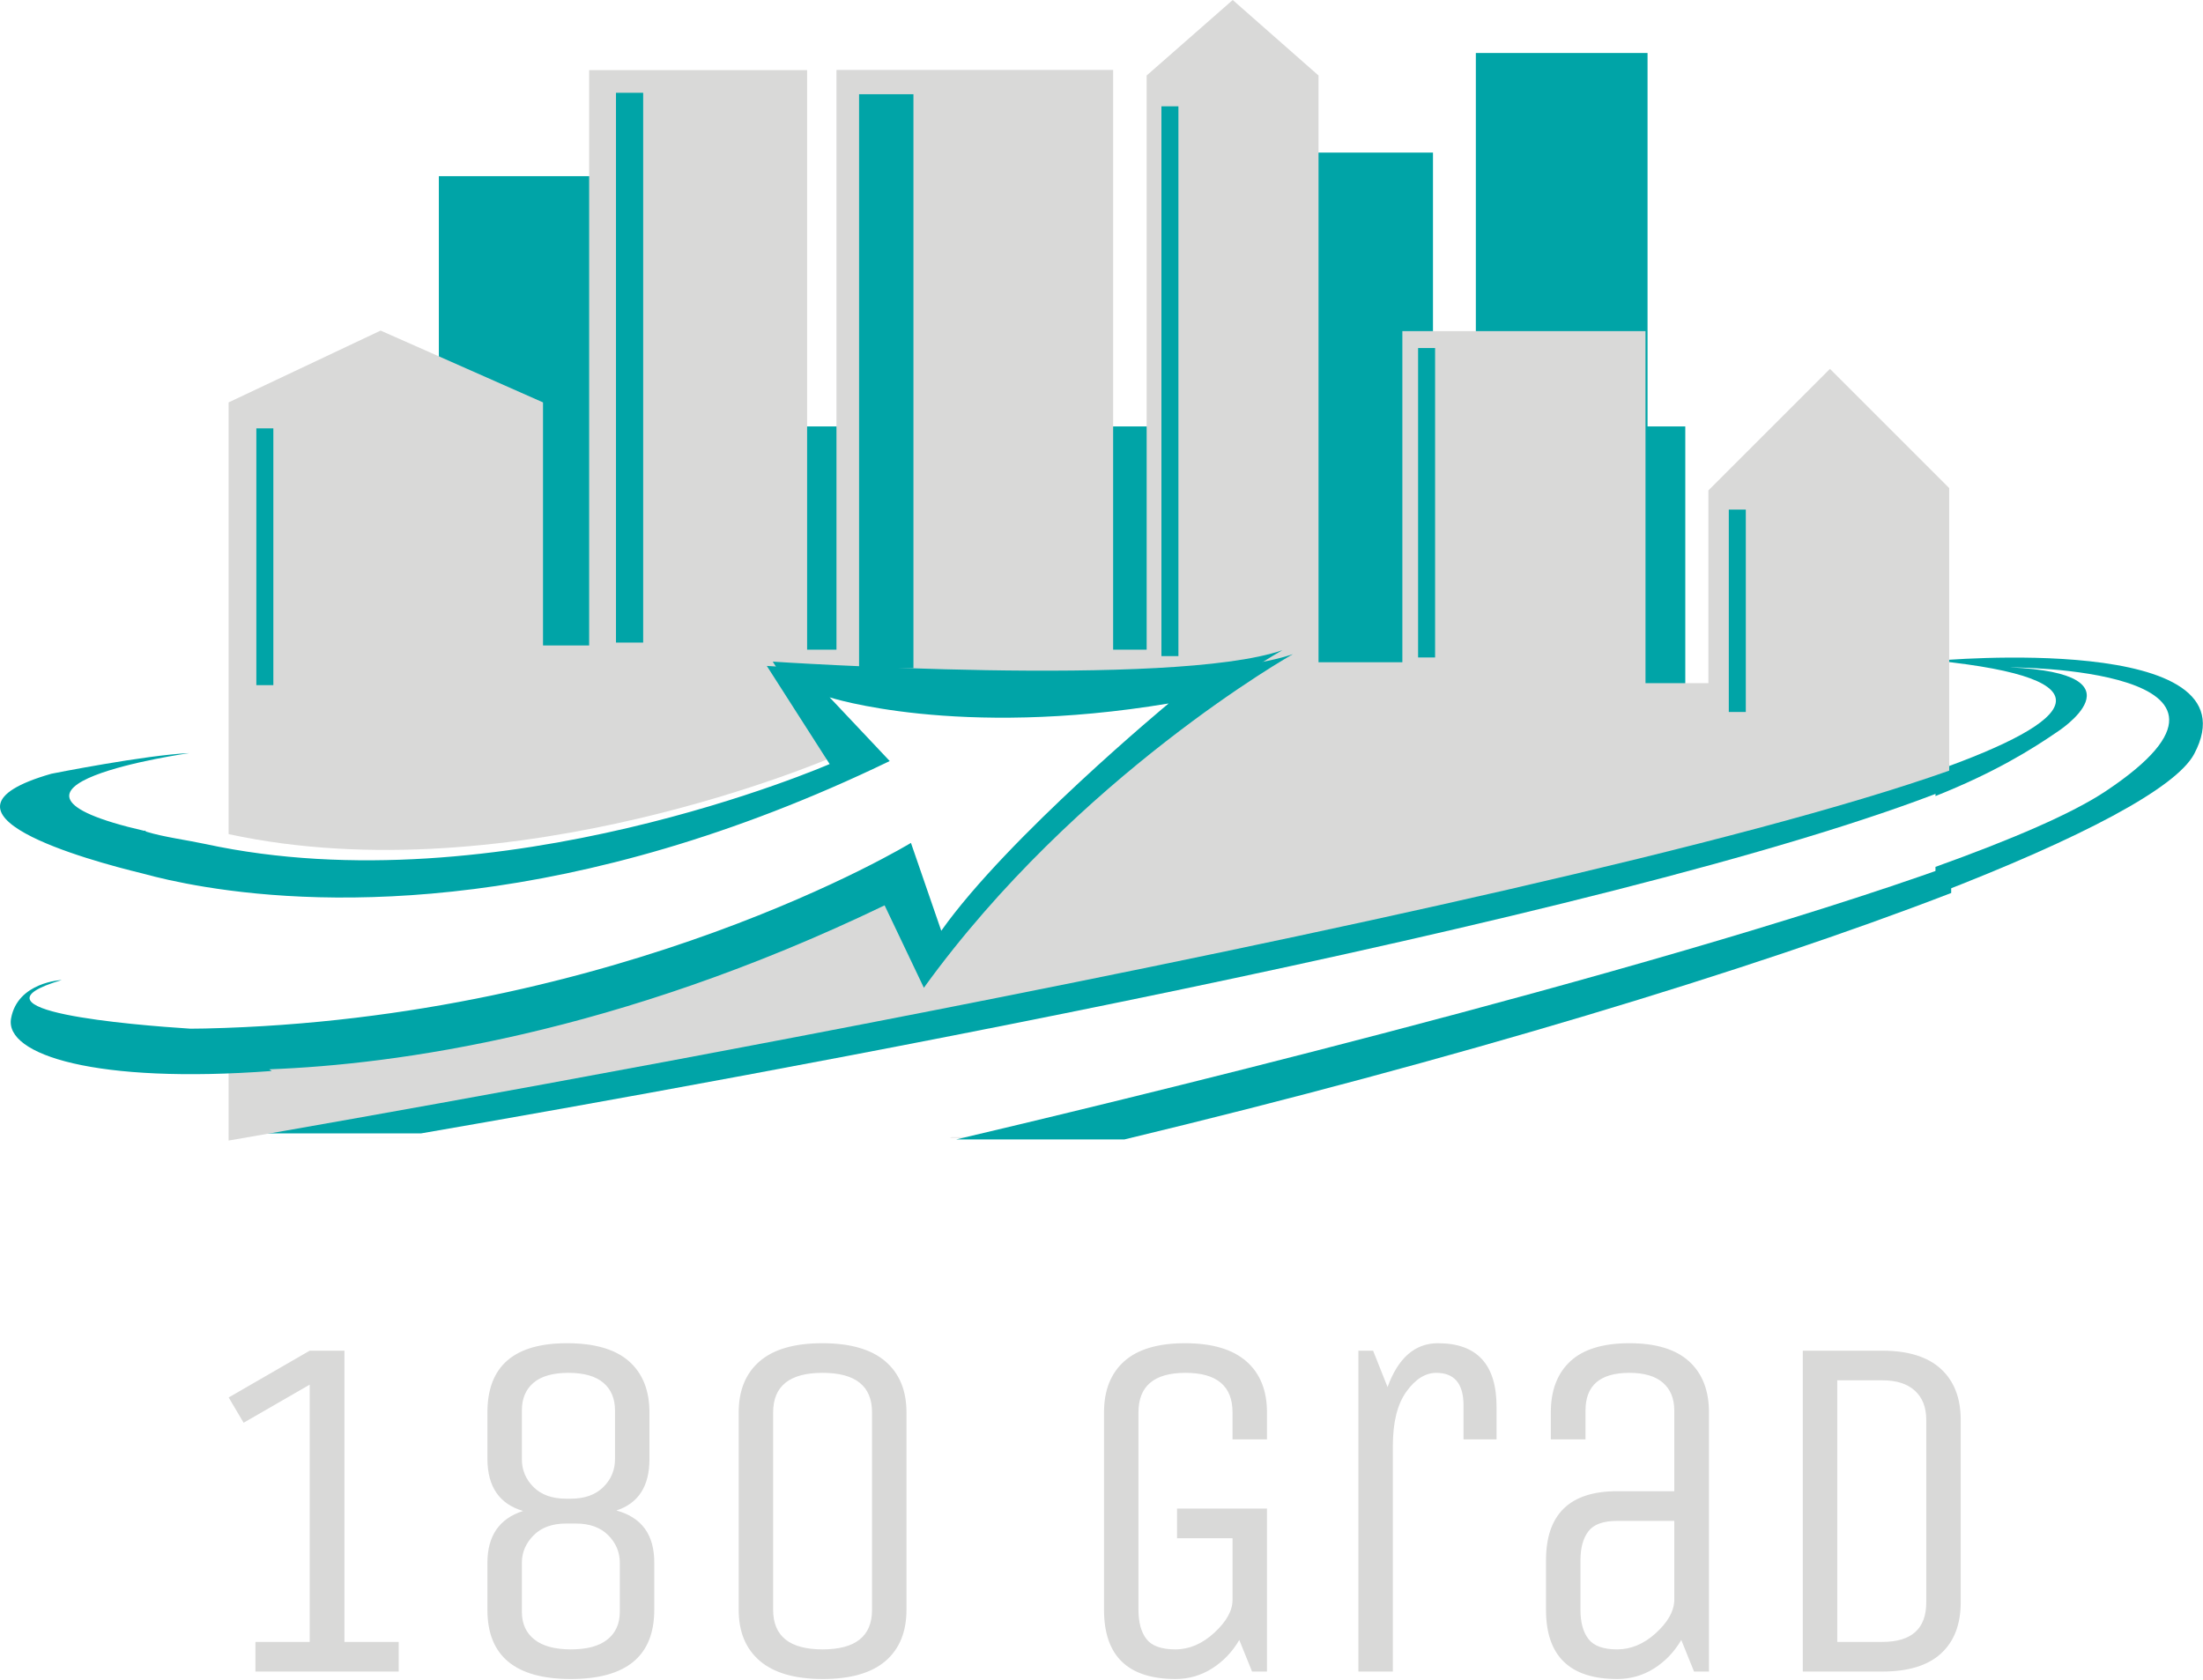
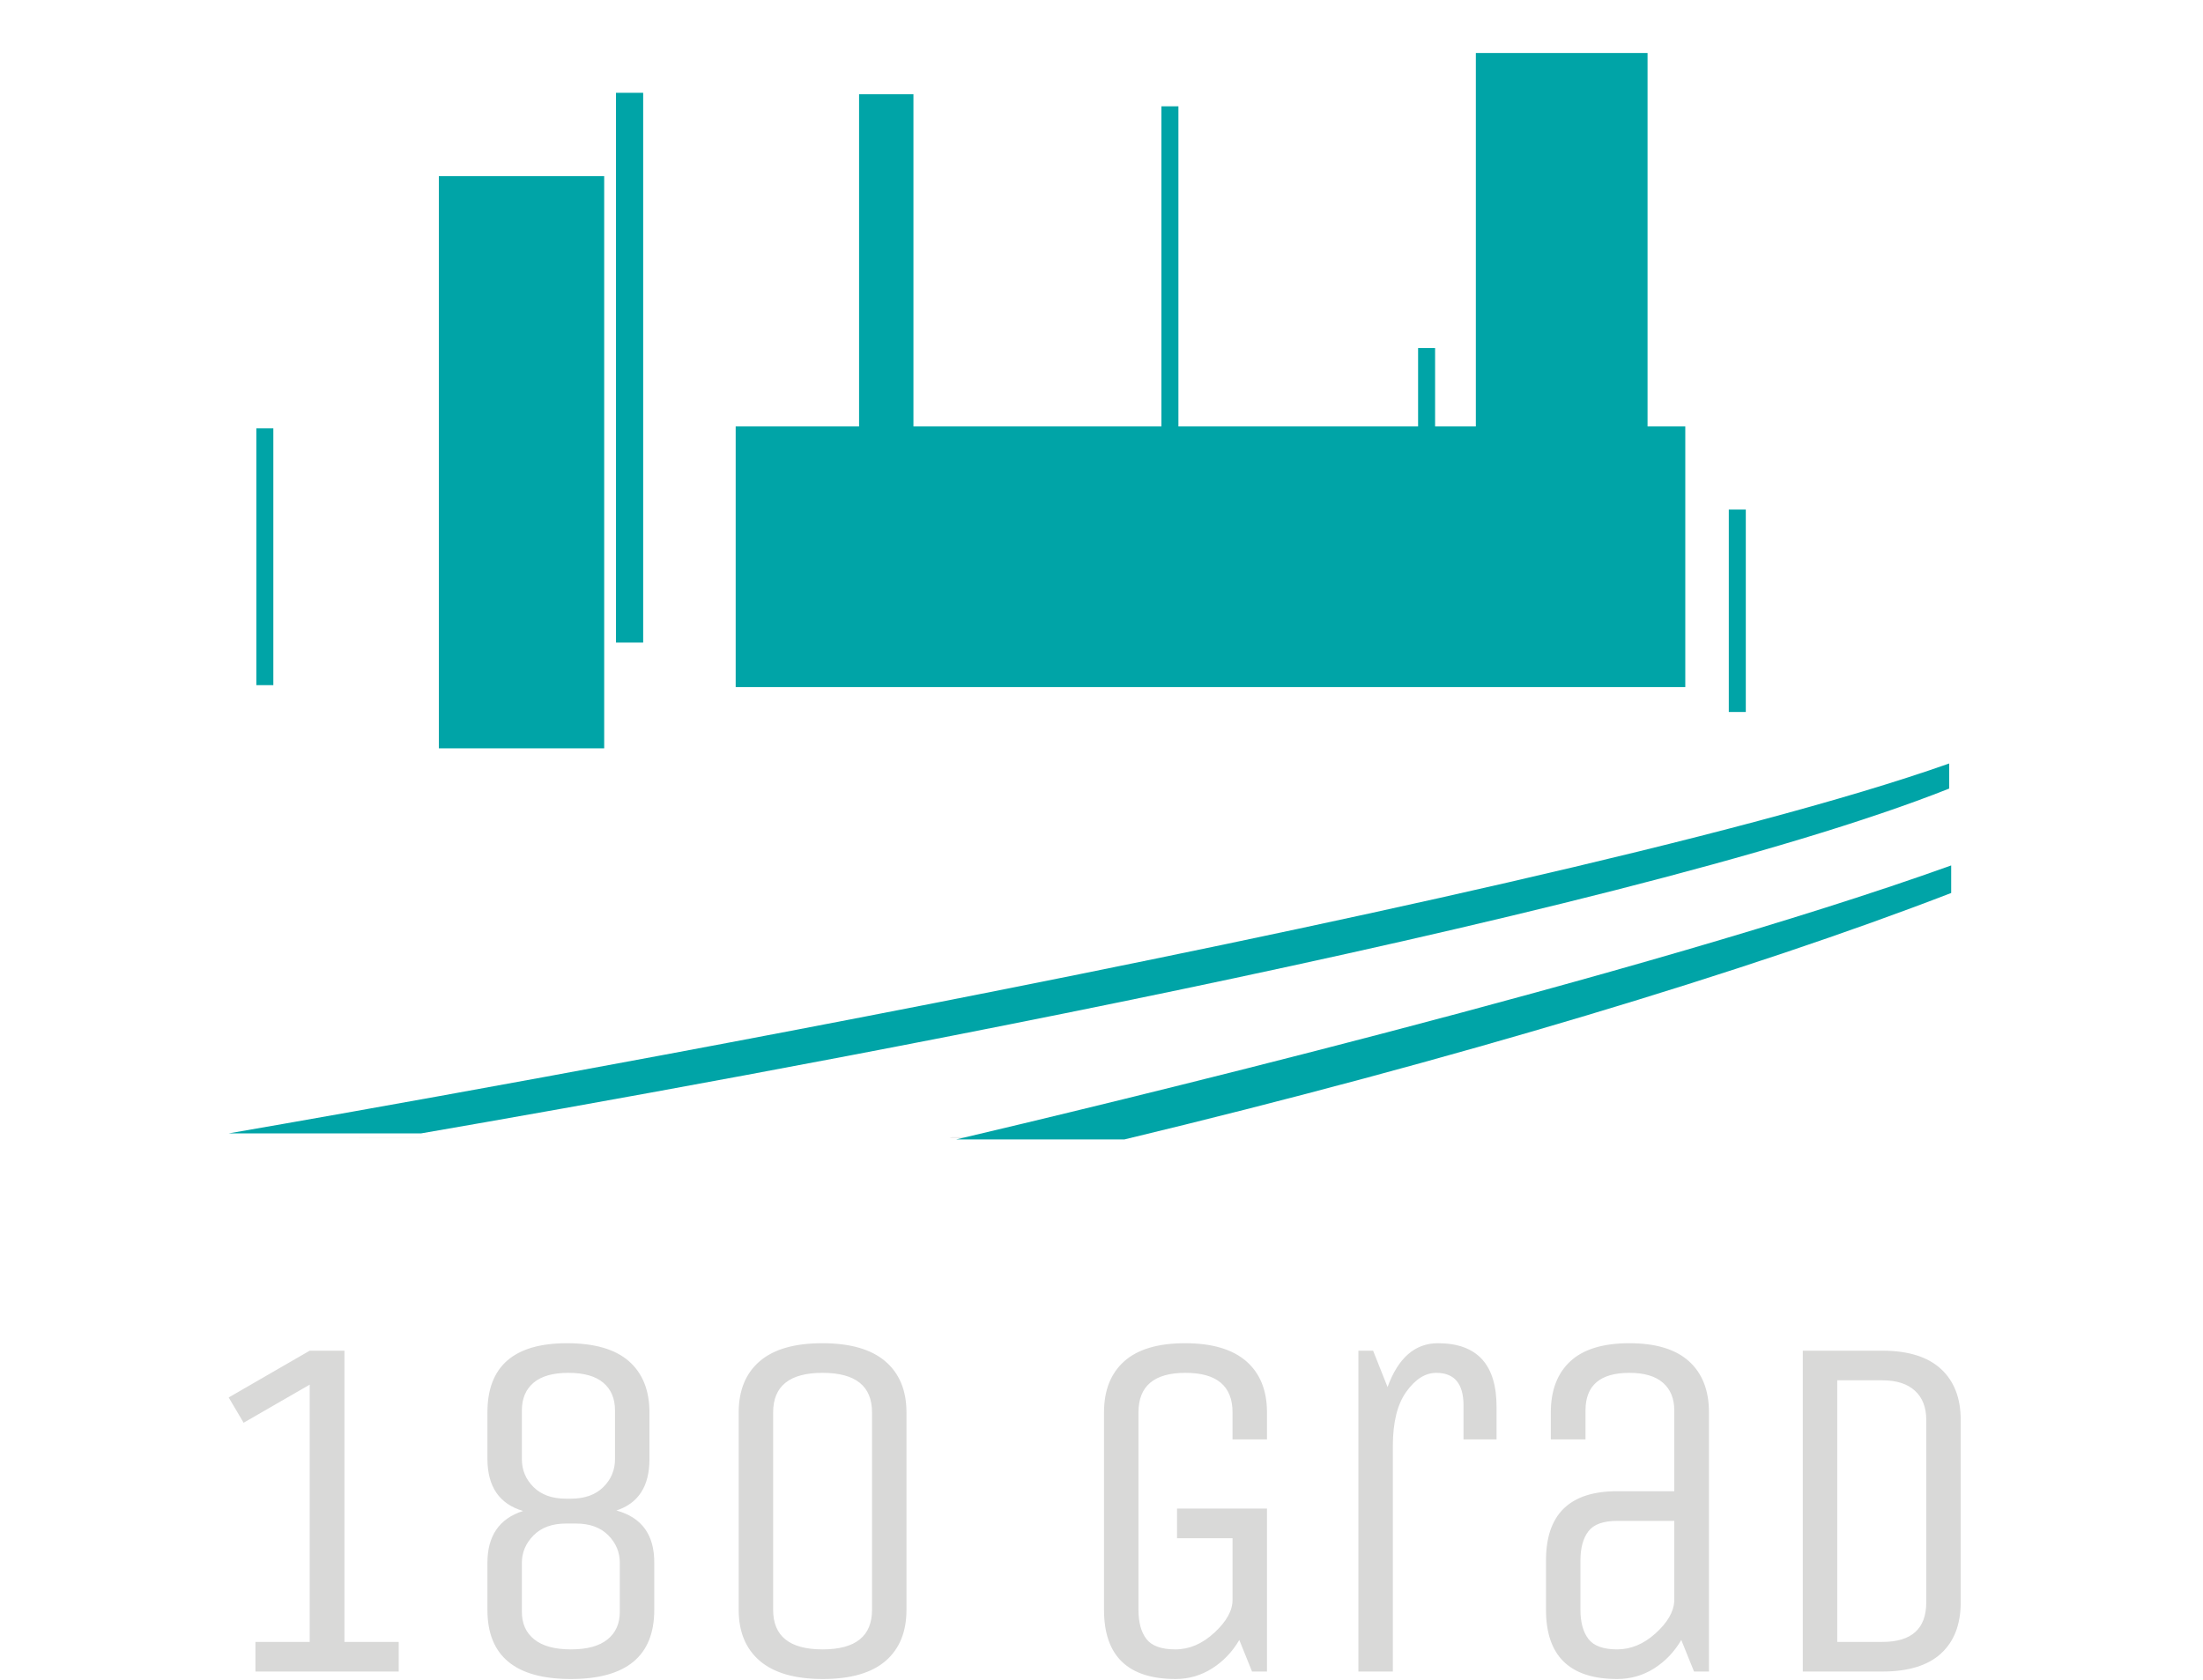
<svg xmlns="http://www.w3.org/2000/svg" xmlns:ns1="http://www.serif.com/" width="100%" height="100%" viewBox="0 0 590 450" version="1.1" xml:space="preserve" style="fill-rule:evenodd;clip-rule:evenodd;stroke-linejoin:round;stroke-miterlimit:2;">
  <path id="maker-logo" d="M441.24,182.799l-45.984,0l0,-168.602l45.984,0l0,168.602" style="fill:#00a4a7;fill-rule:nonzero;" />
-   <path id="maker-logo1" ns1:id="maker-logo" d="M383.777,156.12l-32.361,0l0,-115.244l32.361,0l0,115.244" style="fill:#00a4a7;fill-rule:nonzero;" />
  <path id="maker-logo2" ns1:id="maker-logo" d="M451.347,184.064l-254.32,0l0,-69.828l254.32,0l0,69.828" style="fill:#00a4a7;fill-rule:nonzero;" />
  <path id="maker-logo3" ns1:id="maker-logo" d="M161.811,47.193l-44.279,0l0,153.278l44.279,0l0,-153.278" style="fill:#00a4a7;fill-rule:nonzero;" />
  <path id="maker-logo4" ns1:id="maker-logo" d="M63.253,304.709l51.309,0.034c0.074,-0.009 0.15,-0.025 0.225,-0.034l-51.534,0" style="fill:#d9d9d8;fill-rule:nonzero;" />
-   <path id="maker-logo5" ns1:id="maker-logo" d="M518.637,176.997c46.896,4.851 38.223,15.879 -0.283,29.534l0,6.723c15.795,-6.273 25.747,-12.487 32.483,-17.108c0,0 24.736,-15.717 -12.574,-17.372c0,0 75.455,0 25.703,33.161c-8.985,6 -25.161,12.939 -45.612,20.286l0,7.378c39.067,-15.096 64.414,-28.435 69.285,-37.627c17.445,-32.906 -69.002,-24.975 -69.002,-24.975" style="fill:#00a4a7;fill-rule:nonzero;" />
  <path id="maker-logo6" ns1:id="maker-logo" d="M254.325,304.785l44.921,0.029c0.247,-0.053 0.495,-0.116 0.743,-0.175l-45.046,0c-0.21,0.043 -0.418,0.097 -0.618,0.146" style="fill:#d9d9d8;fill-rule:nonzero;" />
  <path id="maker-logo7" ns1:id="maker-logo" d="M522.025,211.248l0,-6.723c-109.587,38.878 -460.796,99.099 -460.796,99.099l51.534,0c83.229,-14.371 320.604,-57.146 409.262,-92.376" style="fill:#00a4a7;fill-rule:nonzero;" />
  <path id="maker-logo8" ns1:id="maker-logo" d="M256.058,305.249l45.046,0c88.113,-21.198 167.756,-45.275 221.456,-66.031l0,-7.378c-81.81,29.402 -232.2,65.345 -266.502,73.409" style="fill:#00a4a7;fill-rule:nonzero;" />
-   <path id="maker-logo9" ns1:id="maker-logo" d="M490.094,98.814l-32.556,32.556l0,51.645l-16.845,0l0,-94.304l-65.118,0l0,88.691l-22.45,0l0,-157.176l-22.979,-20.226l-23.053,20.226l0,153.809l-8.975,0l0,-155.302l-74.098,0l0,155.302l-7.861,0l0,-155.243l-58.375,0l0,154.116l-12.355,0l0,-65.113l-43.498,-19.236l-40.702,19.236l0,115.654c76.469,16.566 162.019,-20.745 162.019,-20.745l-16.296,-25.462c0,0 106.948,7.131 136.487,-3.06c0,0 -56.017,31.585 -95.745,86.583l-10.185,-21.388c-83.491,40.193 -149.367,43.43 -176.28,42.655l0,23.51c0,0 351.209,-60.22 460.796,-99.099l0,-75.698l-31.931,-31.931" style="fill:#d9d9d8;fill-rule:nonzero;" />
  <path id="maker-logo10" ns1:id="maker-logo" d="M172.252,172.139l-7.282,0l0,-147.282l7.282,0l0,147.282" style="fill:#00a4a7;fill-rule:nonzero;" />
  <path id="maker-logo11" ns1:id="maker-logo" d="M315.599,175.761l-4.551,0l0,-147.283l4.551,0l0,147.283" style="fill:#00a4a7;fill-rule:nonzero;" />
  <path id="maker-logo12" ns1:id="maker-logo" d="M244.633,178.996l-14.559,0l0,-153.754l14.559,0l0,153.754" style="fill:#00a4a7;fill-rule:nonzero;" />
  <path id="maker-logo13" ns1:id="maker-logo" d="M384.342,176.126l-4.552,0l0,-82.892l4.552,0l0,82.892" style="fill:#00a4a7;fill-rule:nonzero;" />
  <path id="maker-logo14" ns1:id="maker-logo" d="M73.205,183.543l-4.552,0l0,-68.787l4.552,0l0,68.787" style="fill:#00a4a7;fill-rule:nonzero;" />
  <path id="maker-logo15" ns1:id="maker-logo" d="M467.555,190.731l-4.554,0l0,-54.223l4.554,0l0,54.223" style="fill:#00a4a7;fill-rule:nonzero;" />
-   <path id="maker-logo16" ns1:id="maker-logo" d="M205.369,178.392l16.822,26.285c0,0 -88.31,38.514 -167.245,21.413c-4.573,-0.992 -11.079,-1.858 -15.568,-3.234c-1.024,-0.322 0.059,-0.594 -0.699,-0.277c-51.5,-11.821 12.004,-20.829 12.004,-20.829c-11.807,0.51 -36.925,5.526 -36.925,5.526c-36.646,10.5 9.902,23.193 24.354,26.7c3.889,1.079 9.55,2.423 16.834,3.611c32.712,5.352 98.193,7.412 183.336,-33.715l-16.091,-17.066c0,0 34.005,11.101 90.784,1.643c0,0 -43.019,35.657 -60.89,60.889l-8.119,-23.539c0,0 -77.369,47.215 -189.02,49.724c-1.309,0.03 -2.638,0.03 -3.956,0.05c-15.472,-0.998 -62.168,-4.797 -34.468,-13.039c0,0 -11.803,0.503 -13.562,10.299c-1.76,9.793 22.853,17.583 69.825,14.066l-0.683,-0.443c33.812,-1.269 92.988,-9.34 164.811,-43.924l10.513,22.078c41.01,-56.772 98.834,-89.376 98.834,-89.376c-30.492,10.519 -140.891,3.158 -140.891,3.158" style="fill:#00a4a7;fill-rule:nonzero;" />
  <path d="M65.245,381.136l-3.999,-6.77l21.697,-12.533l9.305,0l0,78.017l14.532,0l0,7.935l-38.37,0l0,-7.935l14.533,0l0,-68.916l-17.698,10.202Zm65.295,50.117l0,-12.596c0,-7.232 3.185,-11.861 9.557,-13.887c-6.33,-1.848 -9.515,-6.471 -9.557,-13.872l0,-12.533c0,-12.354 7.101,-18.532 21.303,-18.532c7.41,0 12.947,1.612 16.611,4.834c3.653,3.233 5.479,7.799 5.479,13.698l0,12.533c0,7.233 -2.95,11.814 -8.849,13.746c6.802,1.858 10.182,6.529 10.14,14.013l0,12.596c0,12.354 -7.447,18.532 -22.342,18.532c-14.895,0 -22.342,-6.178 -22.342,-18.532Zm9.226,-12.596l0,13.115c0,3.181 1.113,5.653 3.338,7.416c2.215,1.774 5.485,2.661 9.809,2.661c4.325,0 7.584,-0.887 9.778,-2.661c2.204,-1.763 3.306,-4.235 3.306,-7.416l0,-13.115c0,-2.845 -1.033,-5.306 -3.101,-7.385c-2.068,-2.088 -4.955,-3.133 -8.66,-3.133l-2.645,0c-3.706,0 -6.603,1.055 -8.691,3.165c-2.089,2.11 -3.134,4.561 -3.134,7.353Zm0,-40.811l0,13.052c0,2.918 1.045,5.411 3.134,7.479c2.088,2.068 4.985,3.102 8.691,3.102l1.291,0c3.705,0 6.602,-1.034 8.691,-3.102c2.089,-2.068 3.133,-4.561 3.133,-7.479l0,-13.052c0,-3.191 -1.044,-5.668 -3.133,-7.432c-2.089,-1.763 -5.201,-2.645 -9.337,-2.645c-4.135,0 -7.248,0.882 -9.336,2.645c-2.089,1.764 -3.134,4.241 -3.134,7.432Zm58.068,53.407l0,-52.888c0,-5.899 1.874,-10.465 5.621,-13.698c3.737,-3.222 9.331,-4.834 16.784,-4.834c7.453,0 13.068,1.612 16.847,4.834c3.789,3.233 5.684,7.799 5.684,13.698l0,52.888c0,5.899 -1.868,10.465 -5.605,13.698c-3.747,3.222 -9.347,4.834 -16.8,4.834c-7.442,0 -13.058,-1.612 -16.847,-4.834c-3.789,-3.233 -5.684,-7.799 -5.684,-13.698Zm9.226,-52.888l0,52.888c0,7.064 4.414,10.596 13.242,10.596c8.828,0 13.242,-3.532 13.242,-10.596l0,-52.888c0,-7.064 -4.414,-10.596 -13.242,-10.596c-8.828,0 -13.242,3.532 -13.242,10.596Zm88.613,52.888l0,-52.888c0,-5.899 1.806,-10.465 5.417,-13.698c3.621,-3.222 9.048,-4.834 16.28,-4.834c7.232,0 12.701,1.612 16.406,4.834c3.695,3.233 5.543,7.799 5.543,13.698l0,7.227l-9.227,0l0,-7.227c0,-7.064 -4.199,-10.596 -12.596,-10.596c-8.397,0 -12.596,3.532 -12.596,10.596l0,52.888c0,3.359 0.708,5.962 2.126,7.809c1.427,1.858 4.014,2.787 7.762,2.787c3.747,0 7.232,-1.496 10.454,-4.487c3.233,-2.992 4.85,-5.91 4.85,-8.754l0,-16.533l-14.863,0l0,-7.951l24.09,0l0,43.661l-4,0l-3.416,-8.455c-1.858,3.18 -4.283,5.721 -7.275,7.621c-2.991,1.889 -6.25,2.834 -9.777,2.834c-12.785,0 -19.178,-6.178 -19.178,-18.532Zm77.356,16.532l-9.227,0l0,-85.952l3.936,0l3.874,9.746c2.844,-7.83 7.342,-11.746 13.493,-11.746c10.507,0 15.74,5.726 15.698,17.178l0,8.581l-8.849,0l0,-9.1c0,-5.815 -2.43,-8.723 -7.29,-8.723c-2.928,0 -5.6,1.679 -8.014,5.038c-2.414,3.359 -3.621,8.203 -3.621,14.533l0,60.445Zm41.015,-16.532l0,-13.242c0,-12.354 6.351,-18.532 19.052,-18.532l15.304,0l0,-21.633c0,-3.191 -1.013,-5.668 -3.039,-7.432c-2.026,-1.763 -5.017,-2.645 -8.975,-2.645c-7.841,0 -11.761,3.359 -11.761,10.077l0,7.746l-9.29,0l0,-7.227c0,-5.899 1.743,-10.465 5.228,-13.698c3.485,-3.222 8.759,-4.834 15.823,-4.834c7.065,0 12.381,1.612 15.95,4.834c3.569,3.233 5.353,7.799 5.353,13.698l0,69.42l-3.999,0l-3.416,-8.455c-1.858,3.18 -4.283,5.721 -7.275,7.621c-2.991,1.889 -6.292,2.834 -9.903,2.834c-12.701,0 -19.052,-6.178 -19.052,-18.532Zm9.227,-13.242l0,13.242c0,3.359 0.714,5.962 2.141,7.809c1.417,1.858 3.978,2.787 7.684,2.787c3.695,0 7.127,-1.433 10.297,-4.298c3.16,-2.866 4.828,-5.721 5.007,-8.565l0,-21.555l-15.304,0c-3.706,0 -6.267,0.923 -7.684,2.771c-1.427,1.847 -2.141,4.45 -2.141,7.809Zm80.851,29.774l-21.303,0l0,-85.952l21.303,0c6.896,0 12.118,1.622 15.666,4.865c3.548,3.254 5.322,7.81 5.322,13.667l0,48.888c0,5.899 -1.753,10.46 -5.259,13.683c-3.506,3.233 -8.749,4.849 -15.729,4.849Zm-12.077,-78.016l0,70.081l12.077,0c7.841,0 11.761,-3.533 11.761,-10.597l0,-48.888c0,-3.359 -1.013,-5.962 -3.039,-7.81c-2.026,-1.857 -4.933,-2.786 -8.722,-2.786l-12.077,0Z" style="fill:#d9d9d8;fill-rule:nonzero;" />
</svg>